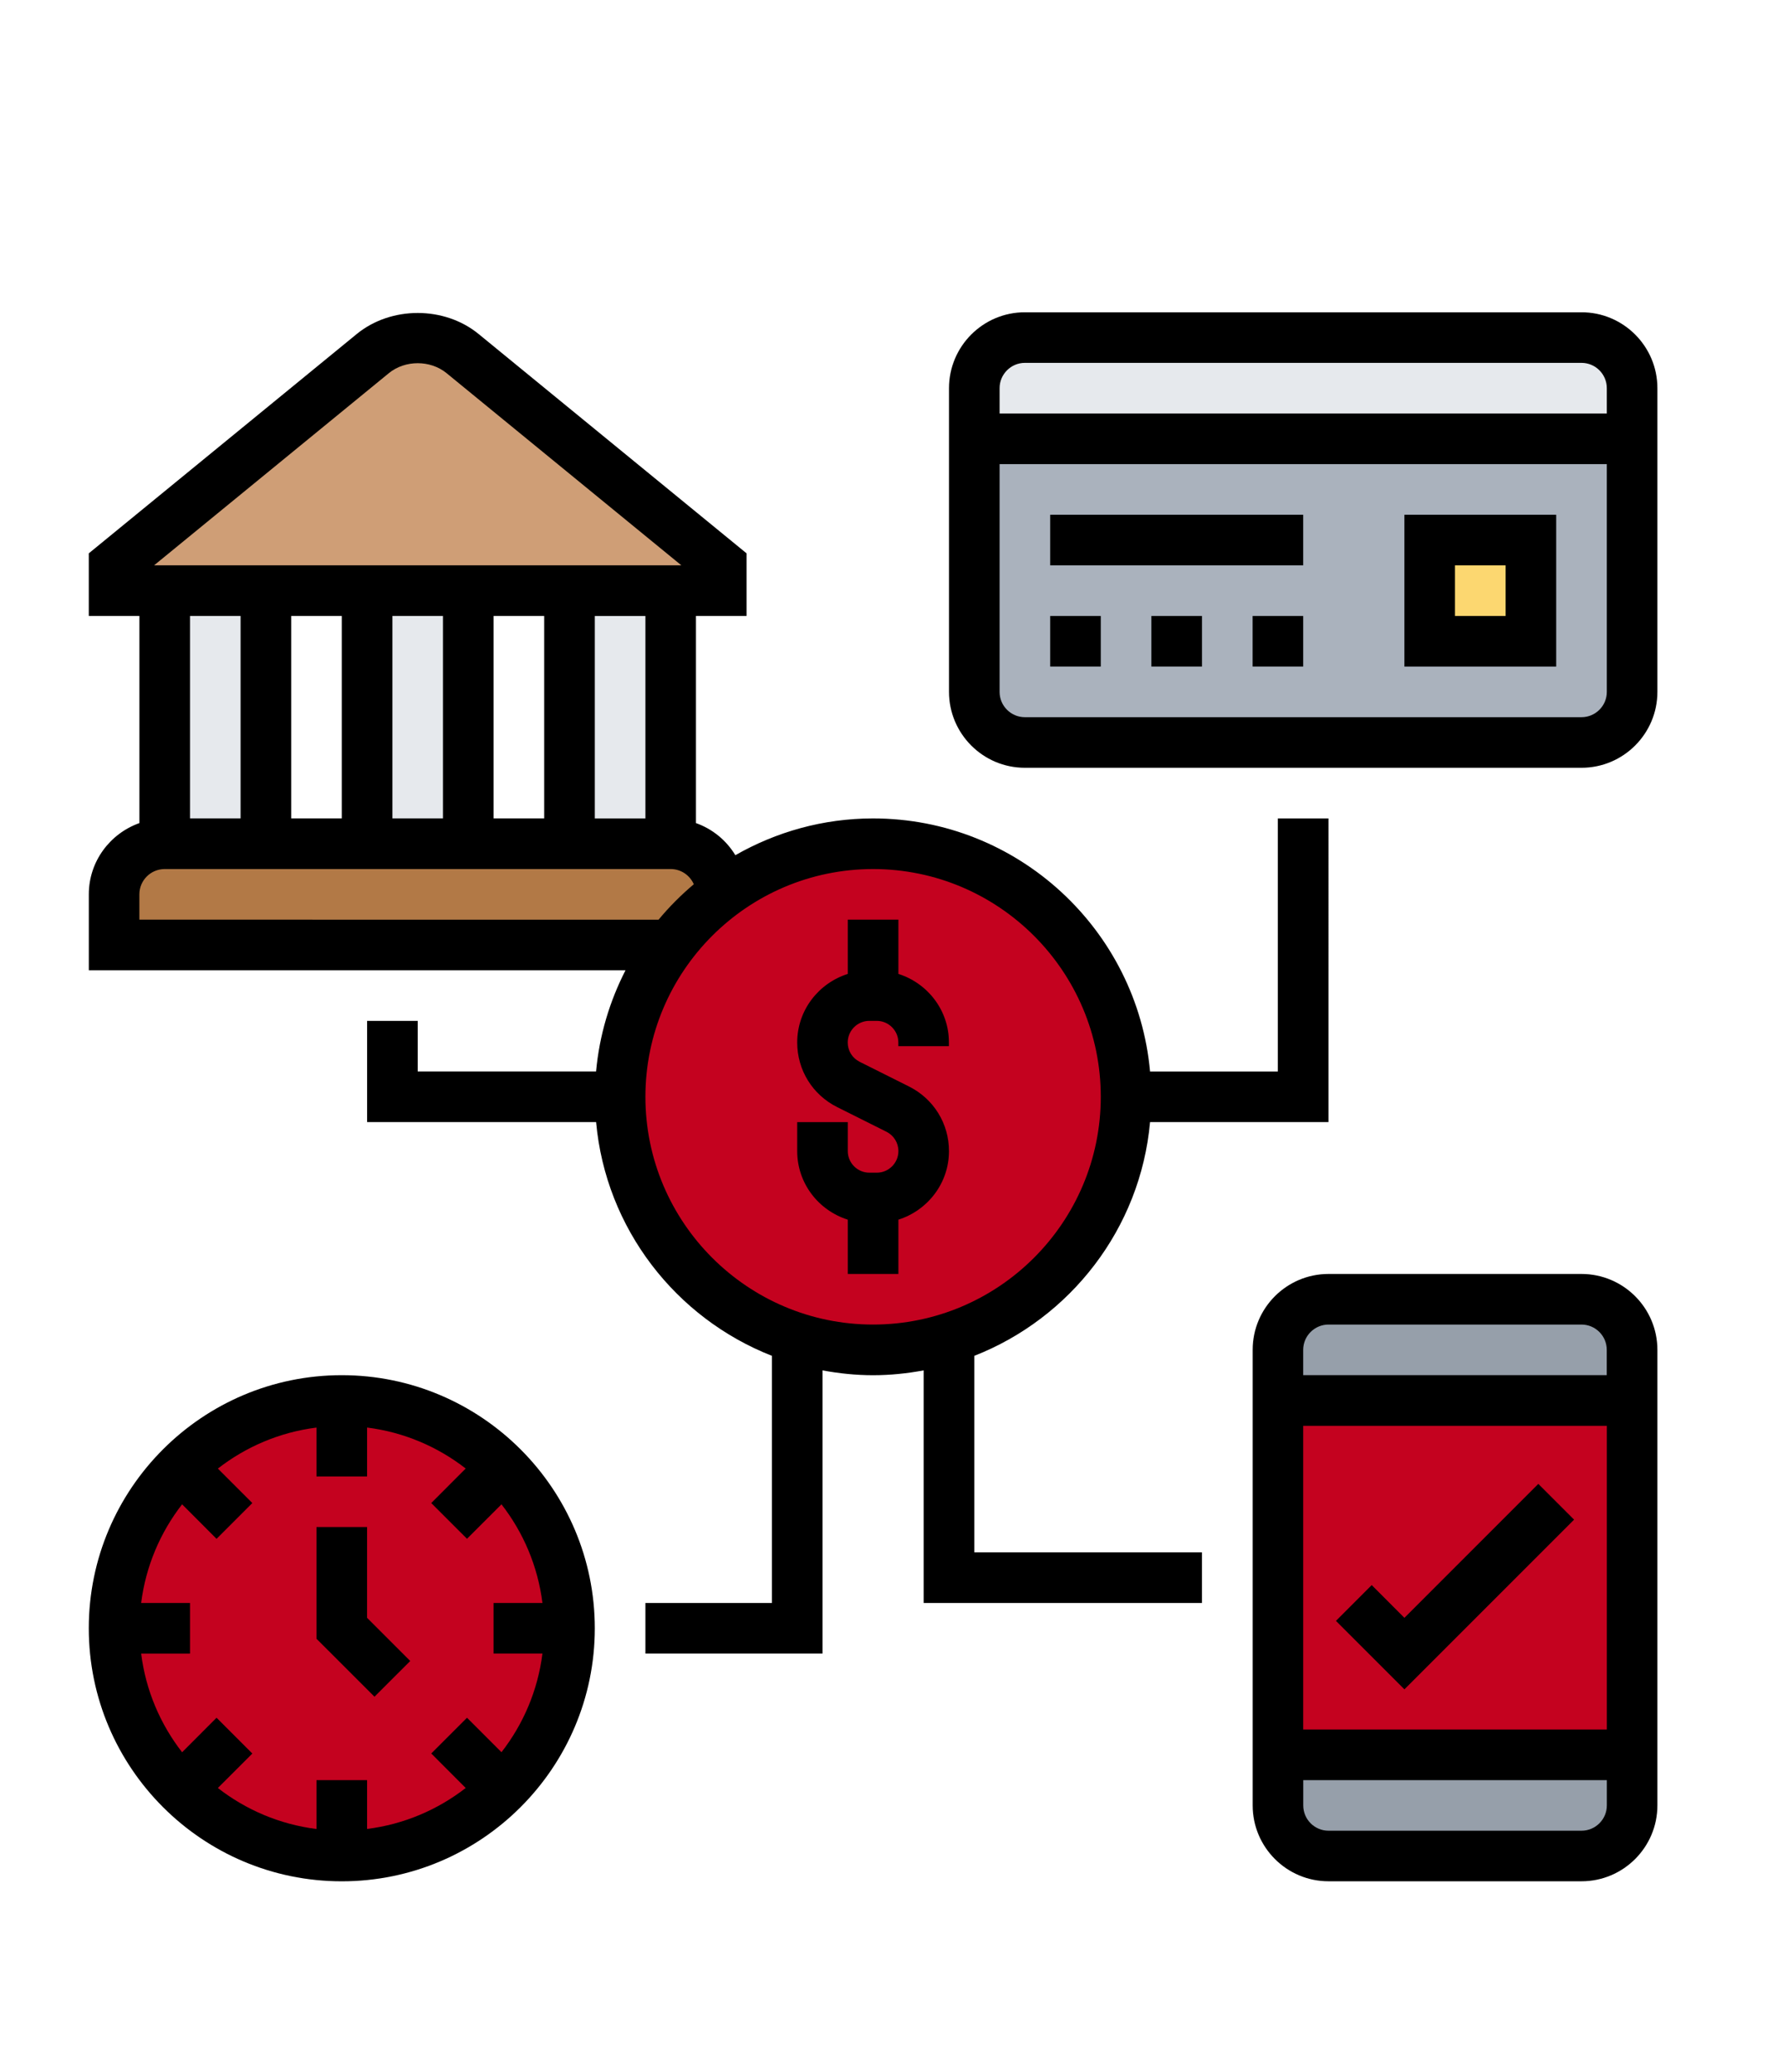
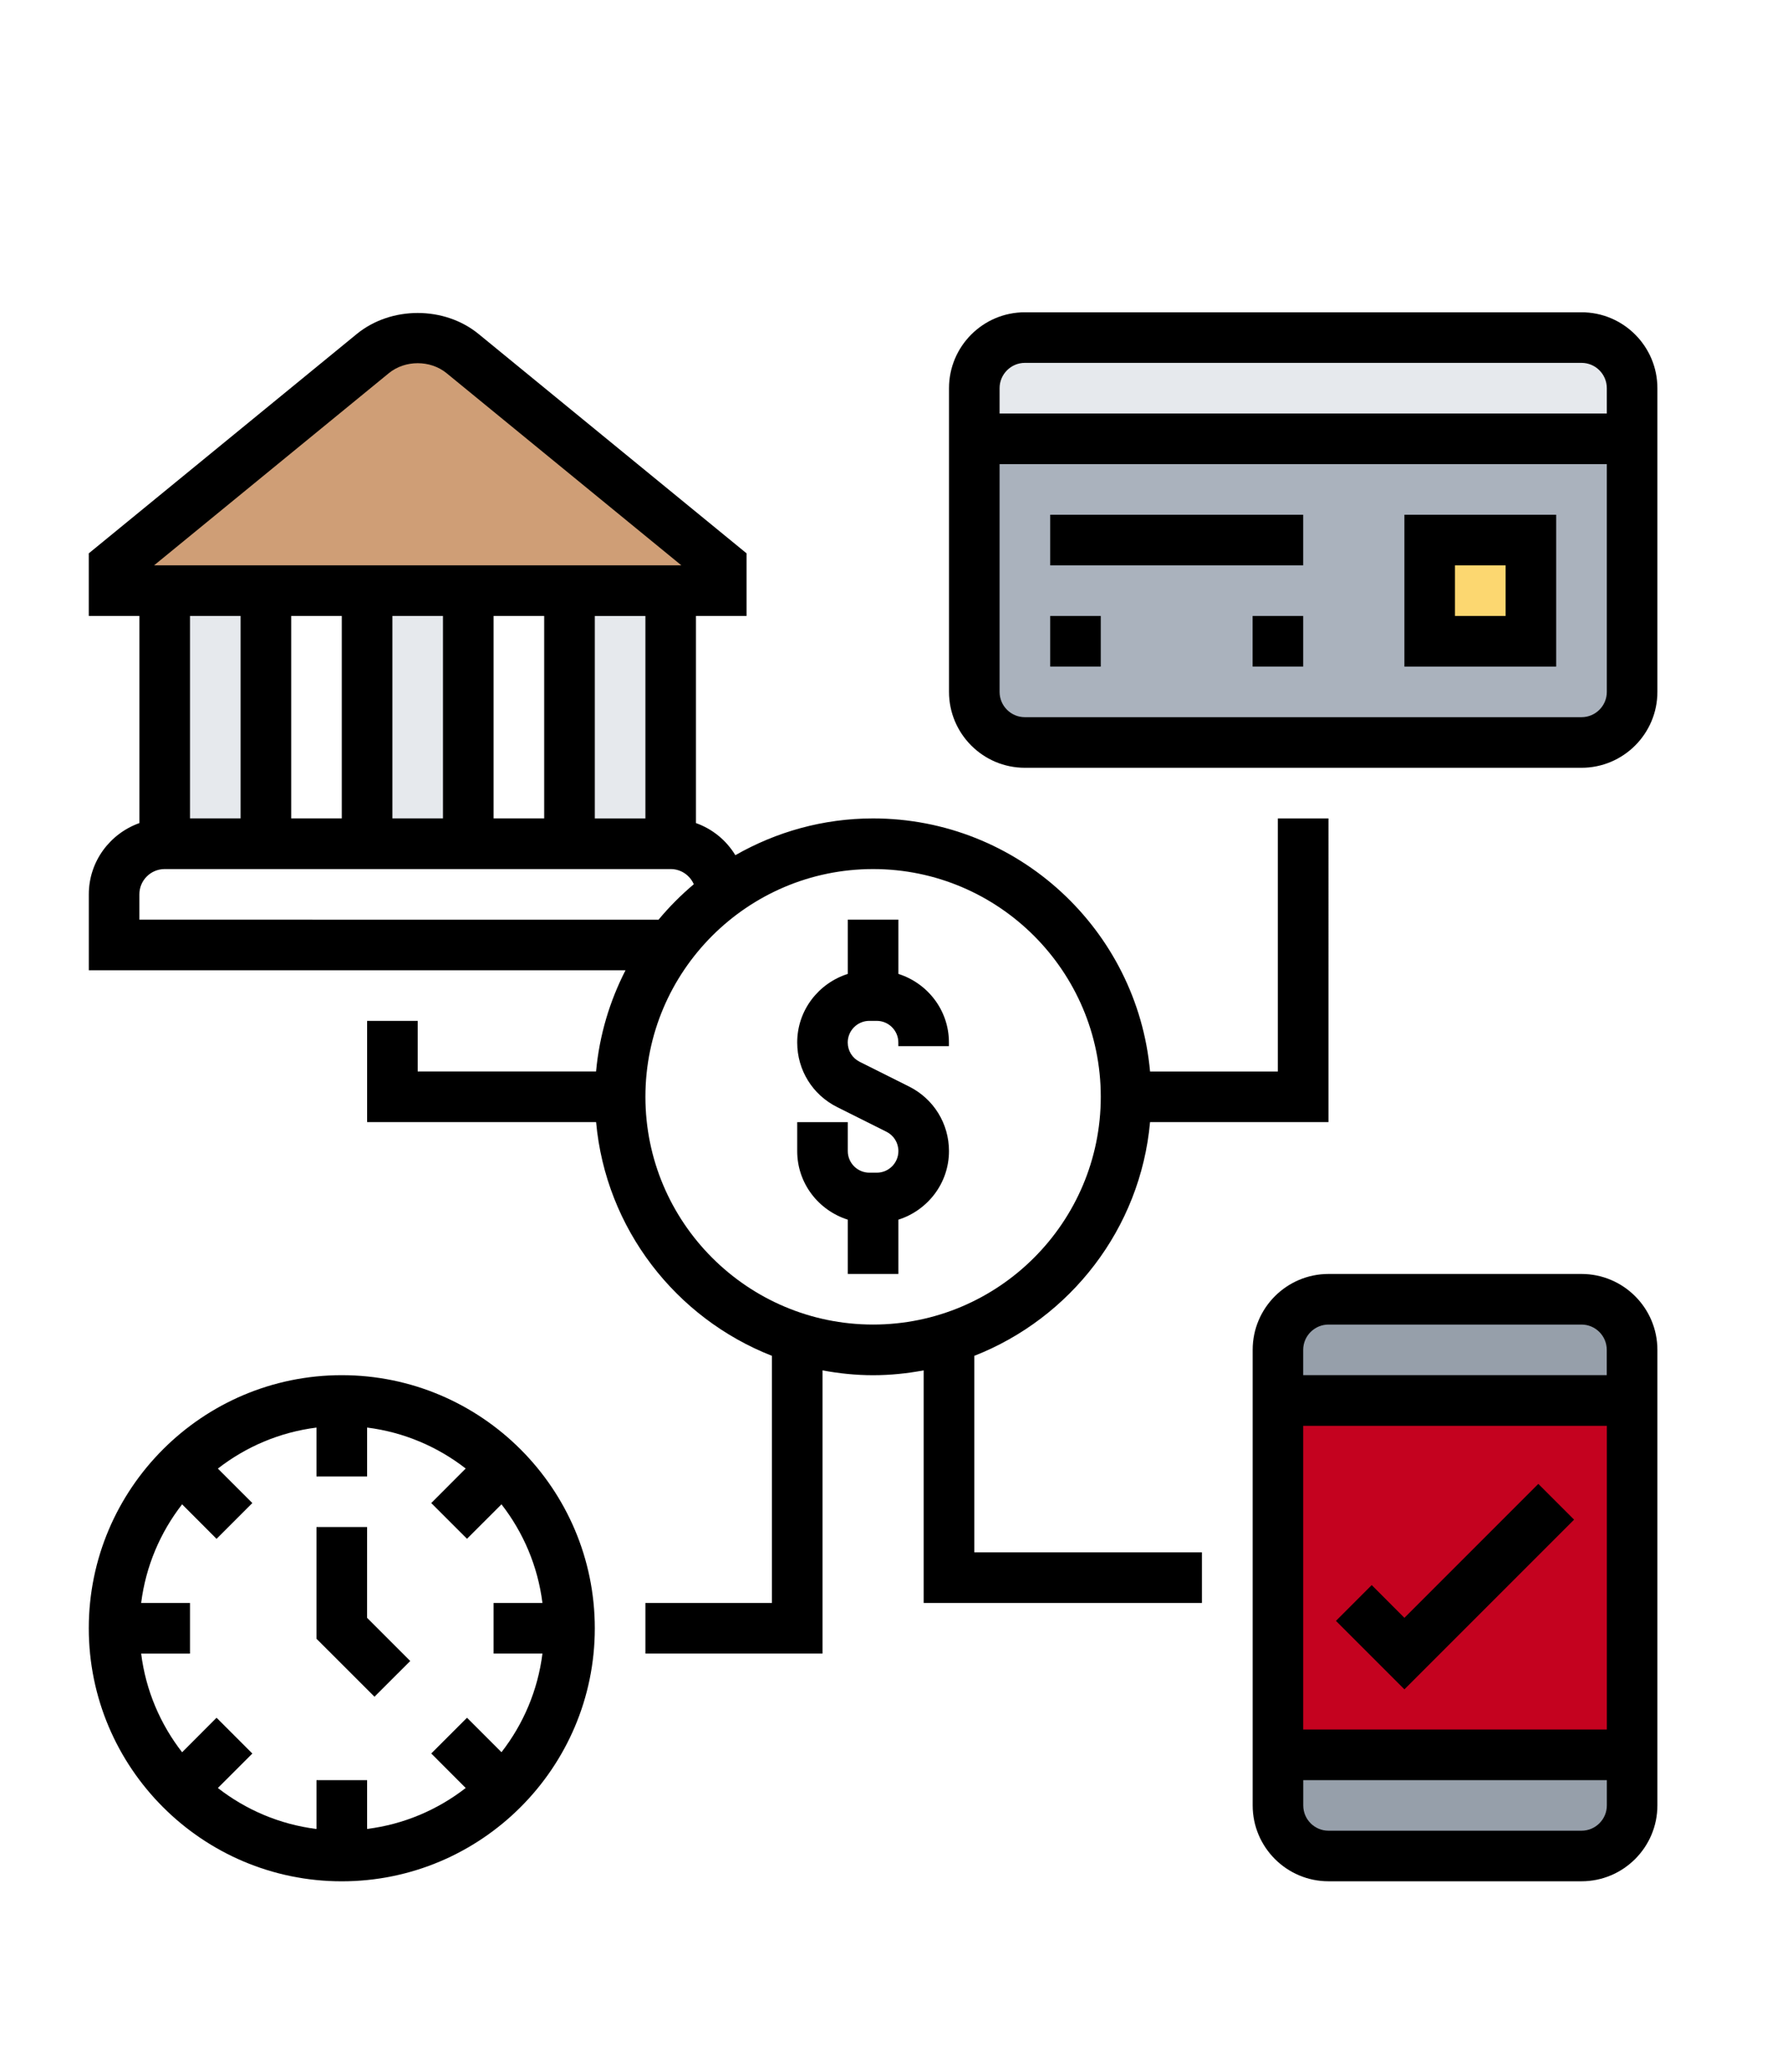
<svg xmlns="http://www.w3.org/2000/svg" version="1.1" id="Layer_1" x="0px" y="0px" width="60.21px" height="70px" viewBox="0 0 60.21 70" enable-background="new 0 0 60.21 70" xml:space="preserve">
  <g>
    <g>
      <g>
        <path fill="#E6E9ED" d="M5.564,19.951h3.419V28.5H5.564V19.951z" />
      </g>
      <g>
-         <path fill="#E6E9ED" d="M12.403,19.951h3.419V28.5h-3.419V19.951z" />
+         <path fill="#E6E9ED" d="M12.403,19.951h3.419V28.5h-3.419z" />
      </g>
      <g>
        <path fill="#E6E9ED" d="M19.242,19.951h3.419V28.5h-3.419V19.951z" />
      </g>
      <g>
        <path fill="#CF9E76" d="M24.371,19.096v0.855h-1.71h-3.419h-3.419h-3.419H8.985H5.566H3.857v-0.855l8.745-7.155     c0.428-0.351,0.958-0.539,1.513-0.539c0.555,0,1.086,0.188,1.513,0.539L24.371,19.096z" />
      </g>
      <g>
-         <path fill="#B27946" d="M22.661,28.5c0.94,0,1.71,0.77,1.71,1.709c-0.65,0.487-1.223,1.06-1.71,1.71H3.855v-1.71     c0-0.94,0.769-1.709,1.709-1.709h3.419h3.419h3.419h3.419H22.661z" />
-       </g>
+         </g>
      <g>
        <path fill="#969FAA" d="M55.145,59.273v1.709c0,0.94-0.77,1.709-1.709,1.709h-8.548c-0.94,0-1.71-0.769-1.71-1.709v-1.709H55.145     z" />
      </g>
      <g>
        <path fill="#969FAA" d="M55.145,45.596v1.711H43.176v-1.711c0-0.939,0.771-1.709,1.711-1.709h8.548     C54.375,43.887,55.145,44.656,55.145,45.596z" />
      </g>
      <g>
        <path fill="#C4021F" d="M43.176,47.307h11.969v11.967H43.176V47.307z" />
      </g>
      <g>
-         <path fill="#C4021F" d="M19.242,55c0,2.12-0.863,4.052-2.256,5.438c-1.385,1.394-3.317,2.256-5.437,2.256     c-2.12,0-4.052-0.862-5.437-2.256C4.718,59.052,3.855,57.121,3.855,55s0.863-4.052,2.257-5.438     c1.385-1.393,3.316-2.256,5.437-2.256s4.052,0.863,5.437,2.256C18.378,50.948,19.242,52.879,19.242,55z" />
-       </g>
+         </g>
      <g>
-         <path fill="#C4021F" d="M29.5,28.5c4.718,0,8.547,3.83,8.547,8.548c0,3.821-2.512,7.062-5.983,8.155     c-0.813,0.256-1.667,0.393-2.564,0.393s-1.752-0.137-2.564-0.393c-3.471-1.094-5.984-4.334-5.984-8.155     c0-1.923,0.641-3.702,1.709-5.129c0.487-0.65,1.06-1.223,1.71-1.71C25.798,29.141,27.577,28.5,29.5,28.5z" />
-       </g>
+         </g>
      <g>
        <path fill="#AAB2BD" d="M32.919,23.371v-8.548h22.226v8.548c0,0.94-0.77,1.709-1.709,1.709H34.628     C33.689,25.08,32.919,24.311,32.919,23.371z" />
      </g>
      <g>
        <path fill="#E6E9ED" d="M55.145,13.112v1.71H32.919v-1.71c0-0.94,0.77-1.709,1.709-1.709h18.808     C54.375,11.403,55.145,12.172,55.145,13.112z" />
      </g>
      <g>
        <path fill="#FCD770" d="M48.307,18.241h3.419v3.419h-3.419V18.241z" />
      </g>
    </g>
    <g>
      <path d="M53.436,43.032h-8.548c-1.414,0-2.563,1.149-2.563,2.563v15.387c0,1.414,1.149,2.564,2.563,2.564h8.548    c1.414,0,2.564-1.15,2.564-2.564V45.596C56,44.182,54.85,43.032,53.436,43.032z M44.887,44.741h8.548    c0.471,0,0.854,0.383,0.854,0.854v0.855H44.032v-0.855C44.032,45.125,44.417,44.741,44.887,44.741z M54.292,48.161v10.258h-10.26    V48.161H54.292z M53.436,61.838h-8.548c-0.472,0-0.854-0.383-0.854-0.855v-0.854h10.258v0.854    C54.292,61.455,53.907,61.838,53.436,61.838z" />
      <path d="M47.452,57.063l5.733-5.732l-1.209-1.208l-4.524,4.524l-1.105-1.106l-1.208,1.209L47.452,57.063z" />
      <path d="M11.548,46.451C6.835,46.451,3,50.286,3,54.999s3.835,8.548,8.548,8.548s8.549-3.834,8.549-8.547    S16.262,46.451,11.548,46.451z M18.328,55.854c-0.156,1.246-0.649,2.388-1.384,3.332l-1.165-1.164l-1.208,1.207l1.164,1.166    c-0.945,0.734-2.086,1.228-3.332,1.383v-1.649h-1.71v1.651c-1.246-0.156-2.387-0.649-3.332-1.385l1.165-1.164l-1.209-1.209    l-1.164,1.166c-0.735-0.945-1.228-2.086-1.384-3.332H6.42v-1.711H4.769c0.157-1.246,0.649-2.387,1.384-3.332l1.164,1.166    l1.209-1.209l-1.165-1.164c0.945-0.735,2.086-1.229,3.332-1.385v1.65h1.71V48.22c1.246,0.156,2.387,0.649,3.332,1.384    l-1.164,1.166l1.208,1.207l1.165-1.164c0.735,0.945,1.228,2.086,1.384,3.332h-1.651v1.709H18.328L18.328,55.854z" />
      <path d="M12.403,51.58h-1.71v3.773l1.96,1.959l1.208-1.207l-1.459-1.459L12.403,51.58L12.403,51.58z" />
      <path d="M53.436,10.548H34.628c-1.414,0-2.563,1.15-2.563,2.564V23.37c0,1.414,1.149,2.564,2.563,2.564h18.808    c1.414,0,2.564-1.151,2.564-2.564V13.112C56,11.698,54.85,10.548,53.436,10.548z M34.628,12.257h18.808    c0.471,0,0.855,0.383,0.855,0.855v0.855H33.774v-0.855C33.774,12.641,34.158,12.257,34.628,12.257z M53.436,24.225H34.628    c-0.471,0-0.854-0.383-0.854-0.854v-7.694h20.517v7.694C54.292,23.842,53.907,24.225,53.436,24.225z" />
      <path d="M47.452,22.516h5.129v-5.129h-5.129V22.516z M49.161,19.096h1.711v1.71h-1.711V19.096z" />
      <path d="M42.323,20.806h1.709v1.709h-1.709V20.806z" />
-       <path d="M38.903,20.806h1.709v1.709h-1.709V20.806z" />
      <path d="M35.484,20.806h1.709v1.709h-1.709V20.806z" />
      <path d="M35.484,17.387h8.548v1.709h-8.548V17.387z" />
      <path d="M30.355,32.897v-1.833h-1.71v1.833c-0.987,0.313-1.709,1.228-1.709,2.316c0,0.93,0.516,1.766,1.349,2.182l1.667,0.834    c0.249,0.125,0.403,0.375,0.403,0.653c0,0.402-0.328,0.729-0.73,0.729h-0.25c-0.402,0-0.73-0.327-0.73-0.729v-0.979h-1.709v0.979    c0,1.091,0.722,2.004,1.709,2.316v1.833h1.71v-1.833c0.986-0.313,1.709-1.228,1.709-2.316c0-0.929-0.516-1.765-1.35-2.182    l-1.667-0.834c-0.249-0.124-0.404-0.374-0.404-0.653c0-0.402,0.328-0.73,0.73-0.73h0.25c0.402,0,0.73,0.328,0.73,0.73v0.125h1.709    v-0.125C32.064,34.125,31.341,33.21,30.355,32.897z" />
      <path d="M32.919,45.798c3.243-1.272,5.614-4.29,5.939-7.896h6.028V27.645h-1.711v8.548h-4.317    c-0.433-4.785-4.463-8.548-9.359-8.548c-1.693,0-3.279,0.457-4.653,1.242c-0.304-0.501-0.771-0.886-1.331-1.085v-6.996h1.71    v-2.115l-9.055-7.41c-1.157-0.946-2.956-0.946-4.115,0l-9.055,7.41v2.115H4.71v6.996c-0.992,0.354-1.709,1.294-1.709,2.407v2.564    h18.134c-0.535,1.044-0.884,2.197-0.995,3.418h-6.027v-1.708h-1.709v3.419h7.737c0.326,3.604,2.697,6.623,5.94,7.895v8.348h-4.274    v1.709h5.984v-9.565c0.556,0.103,1.125,0.163,1.709,0.163s1.154-0.061,1.708-0.163v7.856h9.403v-1.709h-7.692V45.798z     M21.807,27.645h-1.71v-6.838h1.71V27.645z M11.548,20.806v6.838H9.839v-6.838H11.548z M13.258,20.806h1.709v6.838h-1.709V20.806z     M16.677,20.806h1.71v6.838h-1.71V20.806z M13.138,12.605c0.549-0.449,1.402-0.449,1.951,0l7.933,6.491H5.206L13.138,12.605z     M8.129,20.806v6.838H6.42v-6.838H8.129z M4.709,31.064v-0.855c0-0.472,0.384-0.854,0.855-0.854h17.097    c0.35,0,0.649,0.212,0.781,0.513c-0.431,0.364-0.831,0.763-1.19,1.197L4.709,31.064L4.709,31.064z M21.807,37.048    c0-4.243,3.452-7.693,7.693-7.693c4.242,0,7.693,3.451,7.693,7.693c0,4.242-3.451,7.693-7.693,7.693    C25.259,44.741,21.807,41.291,21.807,37.048z" />
    </g>
  </g>
</svg>